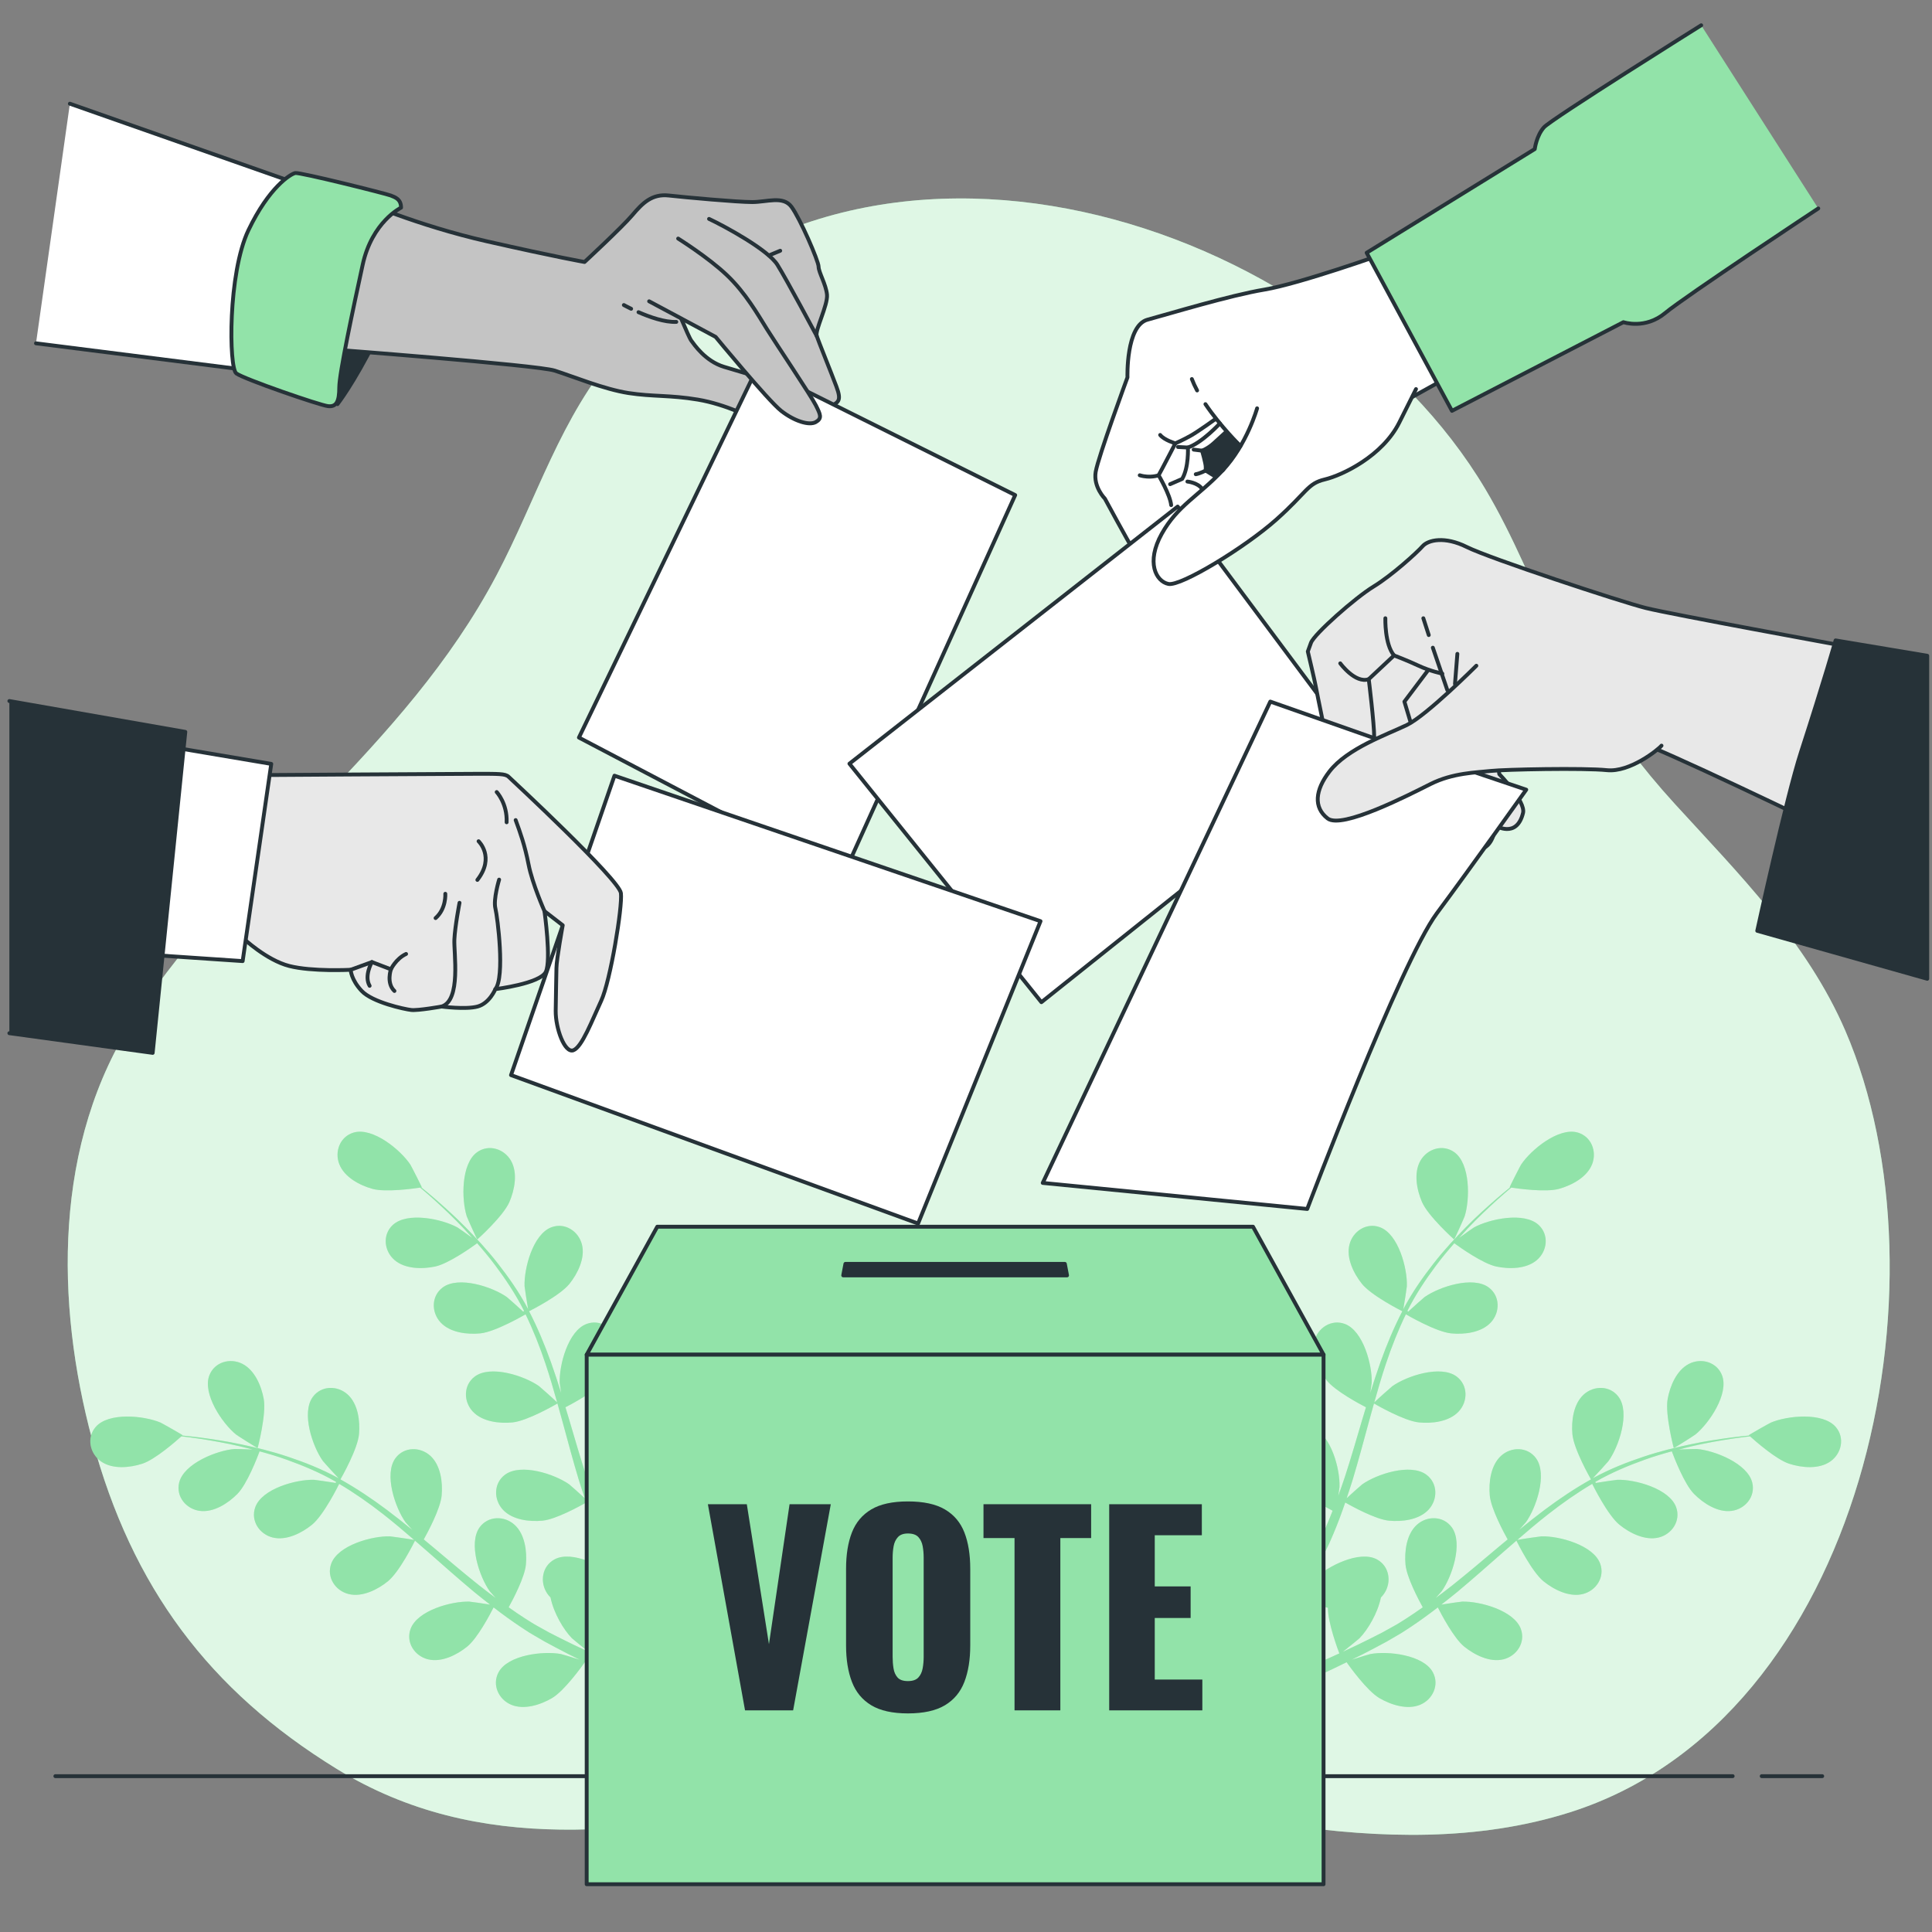
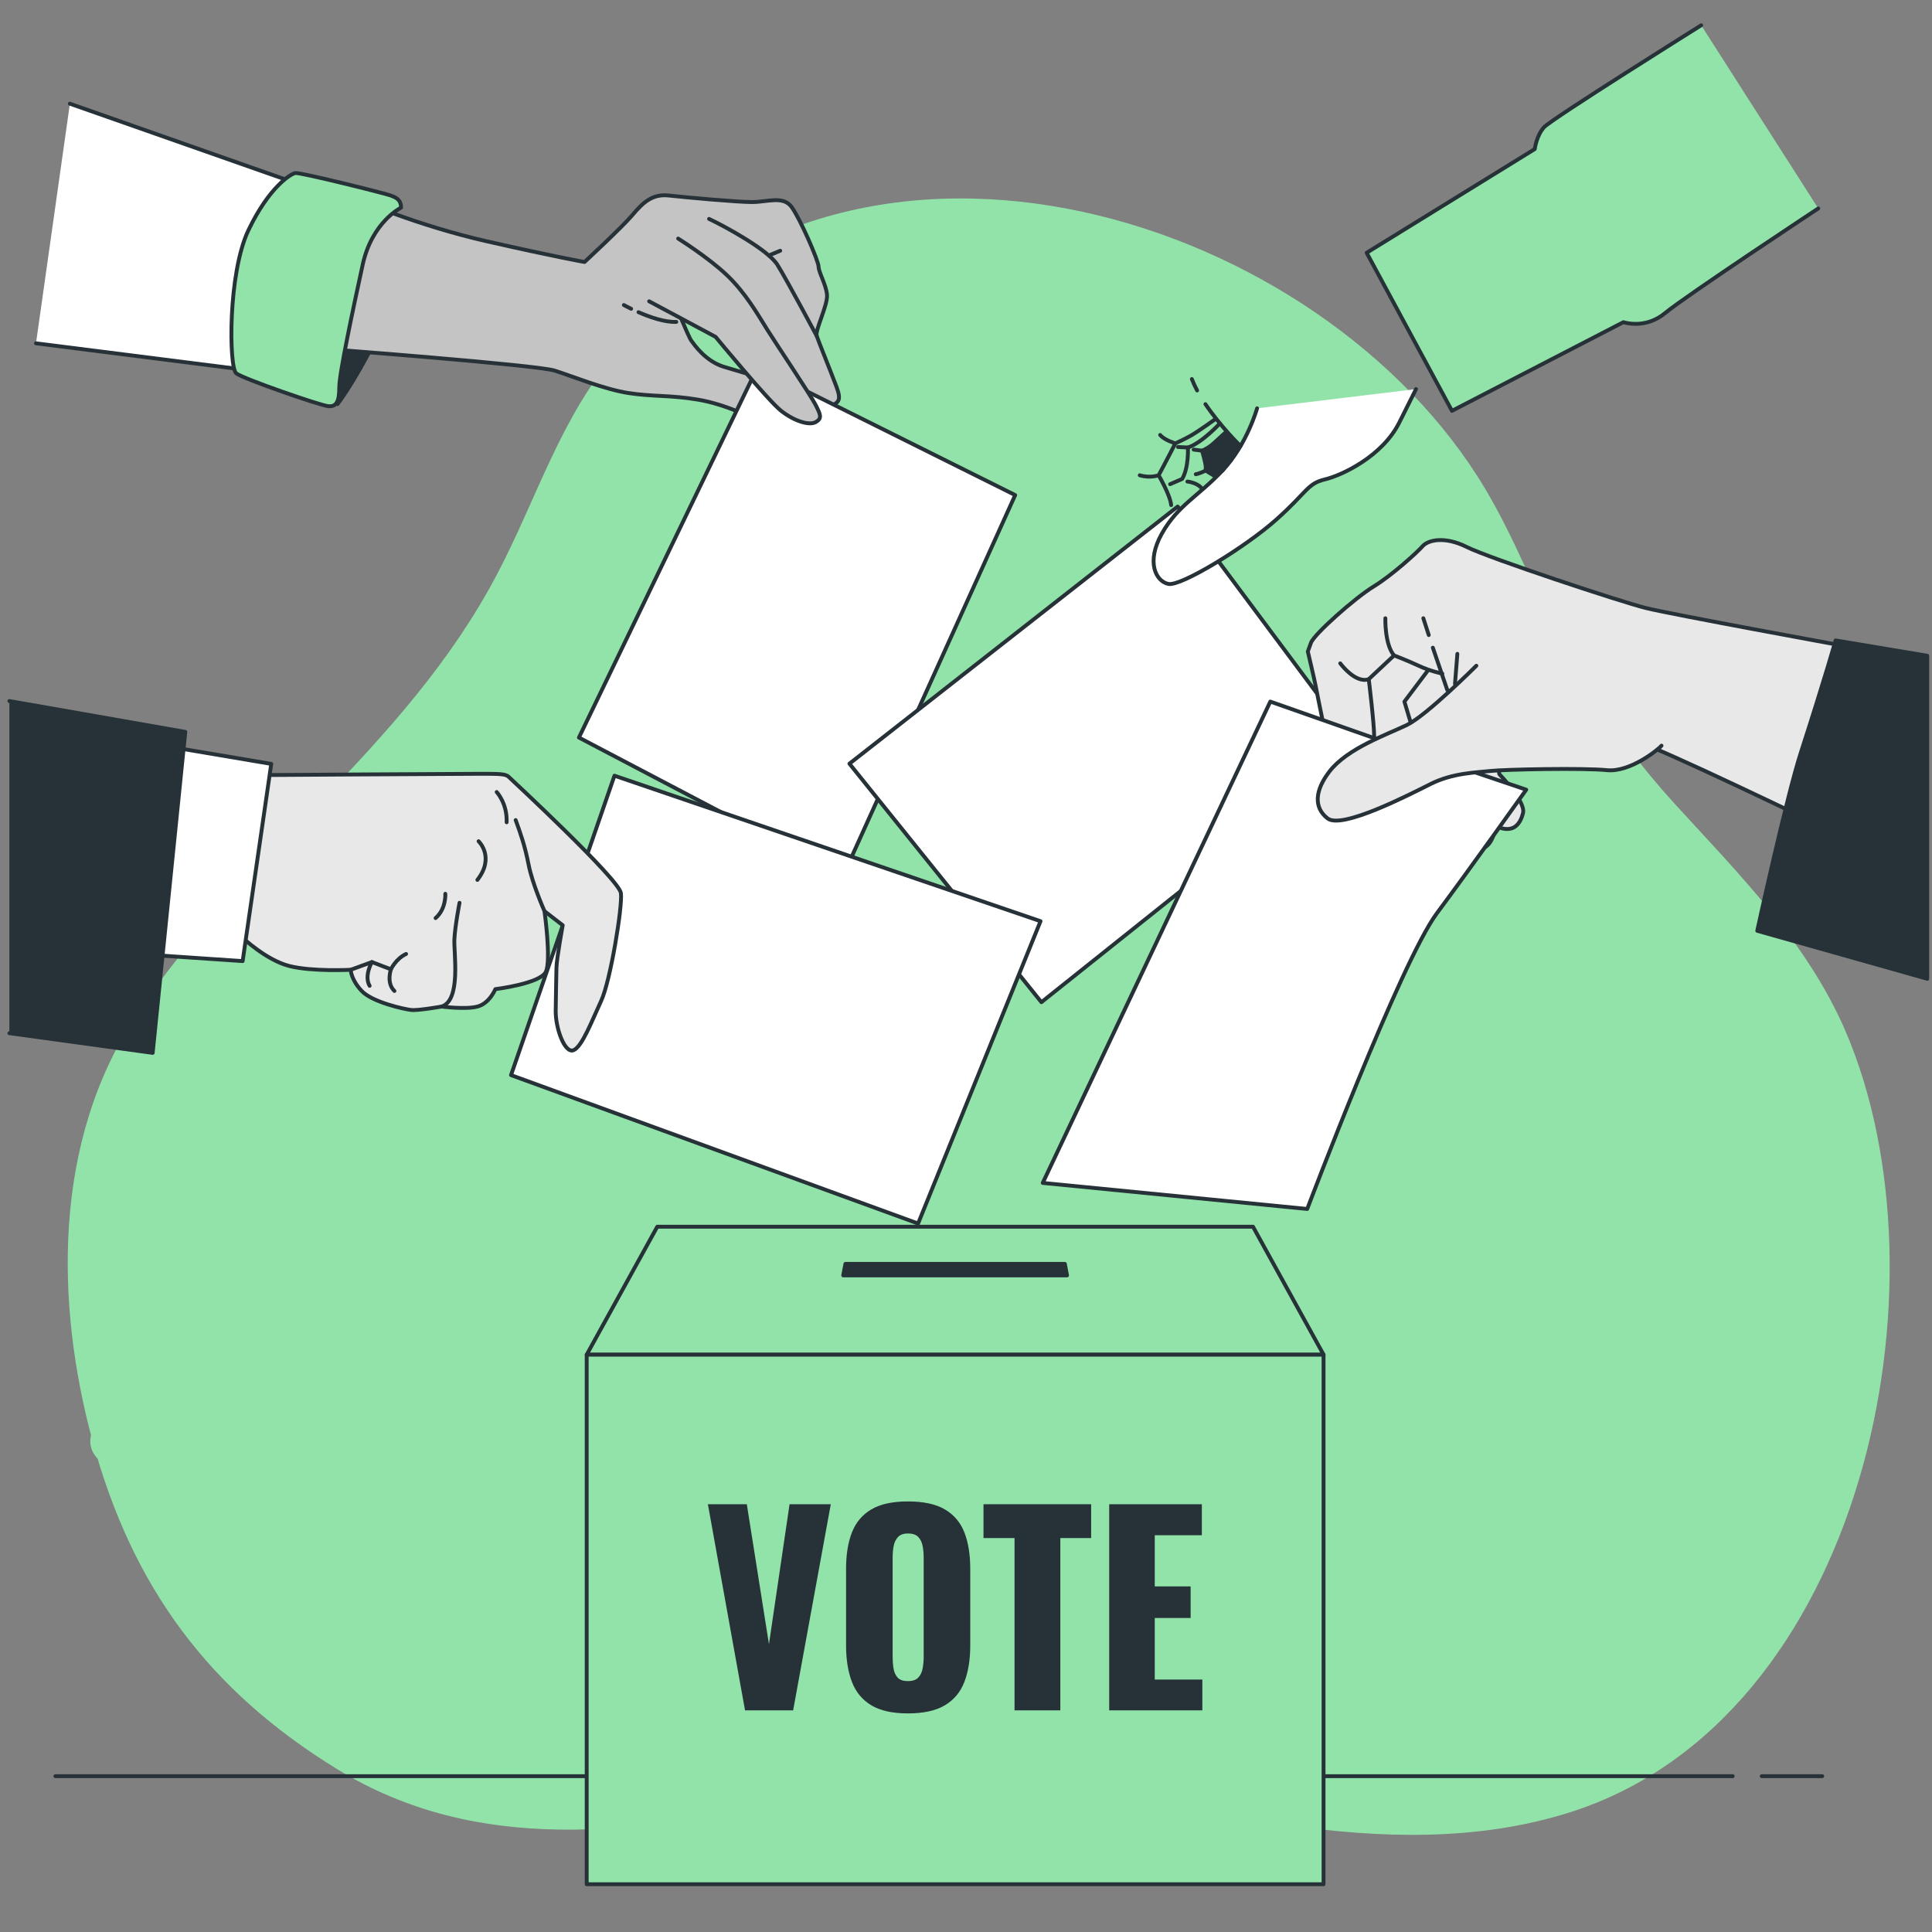
<svg xmlns="http://www.w3.org/2000/svg" version="1.1" x="0px" y="0px" viewBox="0 0 500 500" style="enable-background:new 0 0 500 500;" xml:space="preserve">
  <rect x="0" y="0" width="500" height="500" fill="#808080" stroke="none" />
  <g id="Background_Simple">
    <g>
      <path style="fill:#92E3A9;" d="M394.185,145.633c-2.985-6.51-6.132-12.922-9.766-19.032    c-41.948-70.51-161.142-108.894-224.385-36.014c-15.073,17.37-21.007,38.361-31.527,58.282    c-23.927,45.308-66.011,72.396-93.536,114.351c-21.336,32.523-20.586,74.204-11.11,109.362    c10.298,38.204,30.266,64.886,63.225,85.168c36.95,22.738,77.864,16.425,119.282,8.512c18.627-3.558,37.83-7.189,56.648-5.831    c23.56,1.7,46.586,8.55,69.887,11.88c24.232,3.463,49.5,4.281,73.338-3.265c76.34-24.166,99.319-137.412,71.331-202.283    c-9.907-22.962-27.663-40.678-44.081-58.652C415.769,188.709,405.228,169.72,394.185,145.633z" />
-       <path style="opacity:0.7;fill:#FFFFFF;" d="M394.185,145.633c-2.985-6.51-6.132-12.922-9.766-19.032    c-41.948-70.51-161.142-108.894-224.385-36.014c-15.073,17.37-21.007,38.361-31.527,58.282    c-23.927,45.308-66.011,72.396-93.536,114.351c-21.336,32.523-20.586,74.204-11.11,109.362    c10.298,38.204,30.266,64.886,63.225,85.168c36.95,22.738,77.864,16.425,119.282,8.512c18.627-3.558,37.83-7.189,56.648-5.831    c23.56,1.7,46.586,8.55,69.887,11.88c24.232,3.463,49.5,4.281,73.338-3.265c76.34-24.166,99.319-137.412,71.331-202.283    c-9.907-22.962-27.663-40.678-44.081-58.652C415.769,188.709,405.228,169.72,394.185,145.633z" />
    </g>
  </g>
  <g id="Floor">
    <g>
      <line style="fill:none;stroke:#263238;stroke-linecap:round;stroke-linejoin:round;stroke-miterlimit:10;" x1="448.411" y1="459.668" x2="14.327" y2="459.668" />
      <line style="fill:none;stroke:#263238;stroke-linecap:round;stroke-linejoin:round;stroke-miterlimit:10;" x1="471.587" y1="459.668" x2="455.928" y2="459.668" />
    </g>
  </g>
  <g id="Plants">
    <g>
      <g>
        <path style="fill:#92E3A9;" d="M66.682,374.756c-0.024,0.091-5.285-3.251-5.593-3.5c-3.562-2.881-8.75-10.542-6.902-15.328     c1.331-3.448,5.369-4.578,8.532-2.974c3.23,1.639,4.936,5.761,5.542,9.129C68.971,366.036,66.684,374.749,66.682,374.756z" />
        <path style="fill:#92E3A9;" d="M131.835,311.071c-1.589,3.689-8.303,9.695-8.308,9.7c-0.07,0.062-2.615-5.626-2.735-6.004     c-1.381-4.368-1.482-13.62,2.699-16.593c3.013-2.141,7.004-0.856,8.757,2.227C134.038,303.549,133.188,307.928,131.835,311.071z" />
        <path style="fill:#92E3A9;" d="M147.388,332.241c-2.407,3.016-9.868,6.806-10.463,7.105c2.148,4.151,4.014,8.586,5.656,13.178     c0.942,2.624,1.809,5.297,2.644,7.987c-0.199-1.285-0.367-2.435-0.373-2.599c-0.179-4.578,2.167-13.529,6.985-15.291     c3.471-1.27,6.982,1.023,7.858,4.459c0.896,3.51-1.081,7.509-3.217,10.183c-2.167,2.713-8.462,6.072-10.141,6.938     c0.31,1.036,0.631,2.066,0.936,3.102c1.466,4.974,2.909,9.944,4.474,14.774c0.55,1.703,1.154,3.359,1.753,5.019     c-0.174-1.142-0.313-2.105-0.319-2.253c-0.179-4.578,2.167-13.529,6.985-15.291c3.472-1.27,6.982,1.023,7.858,4.46     c0.895,3.509-1.082,7.509-3.217,10.183c-2.067,2.589-7.851,5.742-9.839,6.781c0.665,1.681,1.327,3.366,2.047,4.965     c0.516,1.081,0.938,2.157,1.517,3.214c0.551,1.058,1.097,2.106,1.636,3.143c1.114,1.96,2.251,3.989,3.386,5.874     c0.779,1.317,1.546,2.557,2.315,3.809c-0.568-1.688-1.61-5.017-1.665-5.305c-0.871-4.498,0.092-13.7,4.588-16.173     c3.239-1.78,7.056-0.047,8.443,3.218c1.416,3.333,0.068,7.586-1.637,10.553c-1.878,3.265-8.39,7.981-9.208,8.565     c1.28,2.067,2.544,4.065,3.767,5.931c4.214,6.464,7.97,11.689,10.65,15.31l-2.54,2.377c-0.079-0.111-0.15-0.21-0.231-0.325     c-2.633-3.724-6.318-9.094-10.442-15.728c-1.308-2.094-2.663-4.357-4.034-6.694c-0.6,0.236-4.025,1.556-7.376,2.385     c0.026,3.87-2.613,10.898-2.96,11.802c2.207,1.018,4.364,1.987,6.414,2.869c7.086,3.069,13.105,5.356,17.339,6.898l-2.788,2.609     c-4.11-1.622-9.534-3.86-15.787-6.73c-2.245-1.025-4.625-2.164-7.057-3.358c-0.567,0.807-5.236,7.374-8.491,9.282     c-2.952,1.73-7.194,3.113-10.538,1.725c-3.276-1.359-5.042-5.162-3.288-8.416c2.434-4.516,11.629-5.556,16.133-4.722     c0.266,0.049,3.089,0.904,4.863,1.473c-0.991-0.493-1.959-0.96-2.973-1.48c-2.012-1.014-3.991-2.086-6.123-3.231     c-1.01-0.589-2.031-1.184-3.062-1.785c-1.035-0.574-2.055-1.312-3.096-1.97c-2.38-1.576-4.716-3.288-7.03-5.066     c-0.893,1.76-4.153,7.964-6.821,10.132c-2.656,2.156-6.639,4.167-10.156,3.301c-3.443-0.848-5.766-4.339-4.525-7.821     c1.723-4.832,10.653-7.253,15.233-7.112c0.286,0.008,3.56,0.479,5.354,0.772c-1.383-1.079-2.769-2.15-4.132-3.287     c-3.937-3.283-7.819-6.728-11.708-10.148c-1.191-1.049-2.389-2.078-3.586-3.114c-0.31,0.63-4.026,8.088-7.014,10.515     c-2.656,2.157-6.639,4.167-10.156,3.302c-3.443-0.848-5.766-4.34-4.525-7.821c1.722-4.832,10.653-7.253,15.232-7.112     c0.345,0.011,5.055,0.694,6.245,0.927c-2.636-2.28-5.283-4.528-7.982-6.638c-3.722-2.916-7.534-5.573-11.418-7.872     c-0.144,0.294-3.986,8.095-7.047,10.581c-2.656,2.157-6.639,4.167-10.157,3.302c-3.443-0.848-5.766-4.339-4.525-7.821     c1.723-4.833,10.653-7.253,15.232-7.112c0.301,0.009,3.889,0.526,5.591,0.813c0.054-0.152,0.044-0.125,0.098-0.277     c-4.19-2.413-8.552-4.223-12.719-5.716c-2.412-0.87-4.766-1.566-7.072-2.191c-0.567,1.526-3.233,8.473-5.74,11.014     c-2.403,2.436-6.141,4.871-9.732,4.398c-3.516-0.465-6.208-3.68-5.356-7.277c1.181-4.993,9.792-8.379,14.358-8.742     c0.249-0.019,2.796,0.059,4.65,0.143c-1.045-0.266-2.118-0.561-3.125-0.797c-3.775-0.893-7.287-1.479-10.402-1.972     c-1.774-0.266-3.382-0.472-4.89-0.649c-1.338,1.208-6.789,6.007-10.124,7.088c-3.255,1.054-7.695,1.493-10.663-0.582     c-2.906-2.033-3.813-6.127-1.4-8.927c3.349-3.886,12.551-2.924,16.772-1.142c0.364,0.155,5.792,3.218,5.722,3.282     c0,0-0.065,0.059-0.08,0.073c1.454,0.141,3.011,0.308,4.709,0.526c3.132,0.426,6.667,0.937,10.476,1.752     c3.809,0.804,7.925,1.786,12.167,3.211c4.254,1.422,8.656,3.136,12.963,5.488c0.049,0.026,0.096,0.061,0.145,0.088     c-1.046-1.079-3.87-4.195-4.06-4.459c-2.674-3.719-5.656-12.479-2.61-16.607c2.195-2.974,6.388-2.998,9.015-0.615     c2.682,2.434,3.24,6.86,2.934,10.268c-0.345,3.844-4.476,11.12-4.808,11.698c4.082,2.278,8.085,4.947,11.988,7.87     c2.233,1.669,4.43,3.42,6.611,5.203c-0.875-0.962-1.649-1.829-1.744-1.962c-2.674-3.72-5.656-12.479-2.61-16.607     c2.195-2.974,6.388-2.998,9.015-0.616c2.683,2.433,3.24,6.86,2.935,10.268c-0.311,3.458-3.709,9.733-4.63,11.381     c0.829,0.693,1.666,1.376,2.492,2.072c3.967,3.339,7.912,6.688,11.881,9.854c1.399,1.117,2.817,2.165,4.232,3.219     c-0.776-0.856-1.422-1.583-1.509-1.703c-2.674-3.72-5.656-12.479-2.609-16.607c2.195-2.974,6.388-2.999,9.015-0.616     c2.682,2.433,3.24,6.86,2.934,10.268c-0.296,3.3-3.38,9.12-4.466,11.084c1.482,1.035,2.964,2.075,4.446,3.012     c1.027,0.616,1.973,1.281,3.038,1.844c1.043,0.578,2.076,1.151,3.099,1.718c2.011,1.02,4.078,2.085,6.064,3.031     c1.377,0.668,2.7,1.28,4.032,1.899c-1.406-1.095-4.11-3.297-4.316-3.507c-2.131-2.174-4.722-6.525-5.528-10.534     c-0.317-0.319-0.604-0.665-0.856-1.038c-1.982-2.941-1.357-7.088,1.901-8.833c4.522-2.424,12.764,1.781,16.062,4.961     c0.195,0.187,2.077,2.459,3.243,3.911c-0.555-0.958-1.104-1.882-1.663-2.875c-1.119-1.956-2.178-3.941-3.325-6.073     c-0.518-1.049-1.04-2.108-1.568-3.178c-0.547-1.05-0.99-2.228-1.496-3.35c-1.116-2.628-2.119-5.344-3.069-8.104     c-1.715,0.975-7.857,4.352-11.278,4.687c-3.405,0.334-7.836-0.187-10.292-2.849c-2.404-2.607-2.416-6.8,0.54-9.02     c4.103-3.08,12.887-0.173,16.628,2.471c0.233,0.165,2.705,2.364,4.039,3.598c-0.558-1.664-1.124-3.321-1.633-5.021     c-1.473-4.91-2.81-9.925-4.167-14.923c-0.415-1.531-0.846-3.051-1.272-4.576c-0.607,0.354-7.82,4.525-11.651,4.901     c-3.406,0.334-7.837-0.187-10.292-2.849c-2.404-2.607-2.415-6.799,0.541-9.019c4.103-3.081,12.887-0.172,16.628,2.471     c0.282,0.199,3.833,3.368,4.697,4.218c-0.94-3.355-1.908-6.691-2.996-9.94c-1.495-4.486-3.21-8.804-5.18-12.864     c-0.282,0.165-7.791,4.553-11.715,4.938c-3.405,0.335-7.836-0.187-10.292-2.849c-2.404-2.607-2.415-6.8,0.541-9.019     c4.103-3.081,12.887-0.173,16.628,2.471c0.246,0.173,2.956,2.587,4.217,3.763c0.129-0.097,0.105-0.079,0.234-0.176     c-2.164-4.325-4.804-8.242-7.457-11.787c-1.532-2.056-3.111-3.935-4.689-5.73c-1.314,0.961-7.371,5.284-10.865,6.021     c-3.348,0.706-7.81,0.675-10.543-1.701c-2.676-2.327-3.148-6.494-0.453-9.025c3.739-3.512,12.789-1.586,16.798,0.63     c0.218,0.12,2.299,1.591,3.799,2.683c-0.724-0.798-1.457-1.636-2.167-2.388c-2.656-2.828-5.262-5.254-7.588-7.384     c-1.332-1.201-2.561-2.259-3.721-3.238c-1.782,0.269-8.976,1.265-12.354,0.327c-3.297-0.916-7.242-3-8.573-6.368     c-1.303-3.299,0.199-7.214,3.756-8.218c4.937-1.394,12.081,4.486,14.619,8.301c0.219,0.33,3.055,5.879,2.962,5.895     c0,0-0.087,0.013-0.107,0.016c1.135,0.919,2.342,1.919,3.637,3.036c2.376,2.083,5.044,4.459,7.771,7.241     c2.733,2.772,5.625,5.861,8.376,9.39c2.763,3.533,5.49,7.39,7.785,11.729c0.026,0.049,0.046,0.103,0.072,0.152     c-0.277-1.477-0.914-5.634-0.927-5.958c-0.179-4.578,2.167-13.528,6.985-15.291c3.471-1.27,6.982,1.023,7.858,4.46     C151.5,325.568,149.523,329.567,147.388,332.241z" />
        <path style="opacity:0.3;fill:#92E3A9;" d="M131.835,311.071c-1.589,3.689-8.303,9.695-8.308,9.7     c-0.07,0.062-2.615-5.626-2.735-6.004c-1.381-4.368-1.482-13.62,2.699-16.593c3.013-2.141,7.004-0.856,8.757,2.227     C134.038,303.549,133.188,307.928,131.835,311.071z" />
        <path style="opacity:0.3;fill:#92E3A9;" d="M66.682,374.756c-0.024,0.091-5.285-3.251-5.593-3.5     c-3.562-2.881-8.75-10.542-6.902-15.328c1.331-3.448,5.369-4.578,8.532-2.974c3.23,1.639,4.936,5.761,5.542,9.129     C68.971,366.036,66.684,374.749,66.682,374.756z" />
        <path style="opacity:0.3;fill:#92E3A9;" d="M147.388,332.241c-2.407,3.016-9.868,6.806-10.463,7.105     c2.148,4.151,4.014,8.586,5.656,13.178c0.942,2.624,1.809,5.297,2.644,7.987c-0.199-1.285-0.367-2.435-0.373-2.599     c-0.179-4.578,2.167-13.529,6.985-15.291c3.471-1.27,6.982,1.023,7.858,4.459c0.896,3.51-1.081,7.509-3.217,10.183     c-2.167,2.713-8.462,6.072-10.141,6.938c0.31,1.036,0.631,2.066,0.936,3.102c1.466,4.974,2.909,9.944,4.474,14.774     c0.55,1.703,1.154,3.359,1.753,5.019c-0.174-1.142-0.313-2.105-0.319-2.253c-0.179-4.578,2.167-13.529,6.985-15.291     c3.472-1.27,6.982,1.023,7.858,4.46c0.895,3.509-1.082,7.509-3.217,10.183c-2.067,2.589-7.851,5.742-9.839,6.781     c0.665,1.681,1.327,3.366,2.047,4.965c0.516,1.081,0.938,2.157,1.517,3.214c0.551,1.058,1.097,2.106,1.636,3.143     c1.114,1.96,2.251,3.989,3.386,5.874c0.779,1.317,1.546,2.557,2.315,3.809c-0.568-1.688-1.61-5.017-1.665-5.305     c-0.871-4.498,0.092-13.7,4.588-16.173c3.239-1.78,7.056-0.047,8.443,3.218c1.416,3.333,0.068,7.586-1.637,10.553     c-1.878,3.265-8.39,7.981-9.208,8.565c1.28,2.067,2.544,4.065,3.767,5.931c4.214,6.464,7.97,11.689,10.65,15.31l-2.54,2.377     c-0.079-0.111-0.15-0.21-0.231-0.325c-2.633-3.724-6.318-9.094-10.442-15.728c-1.308-2.094-2.663-4.357-4.034-6.694     c-0.6,0.236-4.025,1.556-7.376,2.385c0.026,3.87-2.613,10.898-2.96,11.802c2.207,1.018,4.364,1.987,6.414,2.869     c7.086,3.069,13.105,5.356,17.339,6.898l-2.788,2.609c-4.11-1.622-9.534-3.86-15.787-6.73c-2.245-1.025-4.625-2.164-7.057-3.358     c-0.567,0.807-5.236,7.374-8.491,9.282c-2.952,1.73-7.194,3.113-10.538,1.725c-3.276-1.359-5.042-5.162-3.288-8.416     c2.434-4.516,11.629-5.556,16.133-4.722c0.266,0.049,3.089,0.904,4.863,1.473c-0.991-0.493-1.959-0.96-2.973-1.48     c-2.012-1.014-3.991-2.086-6.123-3.231c-1.01-0.589-2.031-1.184-3.062-1.785c-1.035-0.574-2.055-1.312-3.096-1.97     c-2.38-1.576-4.716-3.288-7.03-5.066c-0.893,1.76-4.153,7.964-6.821,10.132c-2.656,2.156-6.639,4.167-10.156,3.301     c-3.443-0.848-5.766-4.339-4.525-7.821c1.723-4.832,10.653-7.253,15.233-7.112c0.286,0.008,3.56,0.479,5.354,0.772     c-1.383-1.079-2.769-2.15-4.132-3.287c-3.937-3.283-7.819-6.728-11.708-10.148c-1.191-1.049-2.389-2.078-3.586-3.114     c-0.31,0.63-4.026,8.088-7.014,10.515c-2.656,2.157-6.639,4.167-10.156,3.302c-3.443-0.848-5.766-4.34-4.525-7.821     c1.722-4.832,10.653-7.253,15.232-7.112c0.345,0.011,5.055,0.694,6.245,0.927c-2.636-2.28-5.283-4.528-7.982-6.638     c-3.722-2.916-7.534-5.573-11.418-7.872c-0.144,0.294-3.986,8.095-7.047,10.581c-2.656,2.157-6.639,4.167-10.157,3.302     c-3.443-0.848-5.766-4.339-4.525-7.821c1.723-4.833,10.653-7.253,15.232-7.112c0.301,0.009,3.889,0.526,5.591,0.813     c0.054-0.152,0.044-0.125,0.098-0.277c-4.19-2.413-8.552-4.223-12.719-5.716c-2.412-0.87-4.766-1.566-7.072-2.191     c-0.567,1.526-3.233,8.473-5.74,11.014c-2.403,2.436-6.141,4.871-9.732,4.398c-3.516-0.465-6.208-3.68-5.356-7.277     c1.181-4.993,9.792-8.379,14.358-8.742c0.249-0.019,2.796,0.059,4.65,0.143c-1.045-0.266-2.118-0.561-3.125-0.797     c-3.775-0.893-7.287-1.479-10.402-1.972c-1.774-0.266-3.382-0.472-4.89-0.649c-1.338,1.208-6.789,6.007-10.124,7.088     c-3.255,1.054-7.695,1.493-10.663-0.582c-2.906-2.033-3.813-6.127-1.4-8.927c3.349-3.886,12.551-2.924,16.772-1.142     c0.364,0.155,5.792,3.218,5.722,3.282c0,0-0.065,0.059-0.08,0.073c1.454,0.141,3.011,0.308,4.709,0.526     c3.132,0.426,6.667,0.937,10.476,1.752c3.809,0.804,7.925,1.786,12.167,3.211c4.254,1.422,8.656,3.136,12.963,5.488     c0.049,0.026,0.096,0.061,0.145,0.088c-1.046-1.079-3.87-4.195-4.06-4.459c-2.674-3.719-5.656-12.479-2.61-16.607     c2.195-2.974,6.388-2.998,9.015-0.615c2.682,2.434,3.24,6.86,2.934,10.268c-0.345,3.844-4.476,11.12-4.808,11.698     c4.082,2.278,8.085,4.947,11.988,7.87c2.233,1.669,4.43,3.42,6.611,5.203c-0.875-0.962-1.649-1.829-1.744-1.962     c-2.674-3.72-5.656-12.479-2.61-16.607c2.195-2.974,6.388-2.998,9.015-0.616c2.683,2.433,3.24,6.86,2.935,10.268     c-0.311,3.458-3.709,9.733-4.63,11.381c0.829,0.693,1.666,1.376,2.492,2.072c3.967,3.339,7.912,6.688,11.881,9.854     c1.399,1.117,2.817,2.165,4.232,3.219c-0.776-0.856-1.422-1.583-1.509-1.703c-2.674-3.72-5.656-12.479-2.609-16.607     c2.195-2.974,6.388-2.999,9.015-0.616c2.682,2.433,3.24,6.86,2.934,10.268c-0.296,3.3-3.38,9.12-4.466,11.084     c1.482,1.035,2.964,2.075,4.446,3.012c1.027,0.616,1.973,1.281,3.038,1.844c1.043,0.578,2.076,1.151,3.099,1.718     c2.011,1.02,4.078,2.085,6.064,3.031c1.377,0.668,2.7,1.28,4.032,1.899c-1.406-1.095-4.11-3.297-4.316-3.507     c-2.131-2.174-4.722-6.525-5.528-10.534c-0.317-0.319-0.604-0.665-0.856-1.038c-1.982-2.941-1.357-7.088,1.901-8.833     c4.522-2.424,12.764,1.781,16.062,4.961c0.195,0.187,2.077,2.459,3.243,3.911c-0.555-0.958-1.104-1.882-1.663-2.875     c-1.119-1.956-2.178-3.941-3.325-6.073c-0.518-1.049-1.04-2.108-1.568-3.178c-0.547-1.05-0.99-2.228-1.496-3.35     c-1.116-2.628-2.119-5.344-3.069-8.104c-1.715,0.975-7.857,4.352-11.278,4.687c-3.405,0.334-7.836-0.187-10.292-2.849     c-2.404-2.607-2.416-6.8,0.54-9.02c4.103-3.08,12.887-0.173,16.628,2.471c0.233,0.165,2.705,2.364,4.039,3.598     c-0.558-1.664-1.124-3.321-1.633-5.021c-1.473-4.91-2.81-9.925-4.167-14.923c-0.415-1.531-0.846-3.051-1.272-4.576     c-0.607,0.354-7.82,4.525-11.651,4.901c-3.406,0.334-7.837-0.187-10.292-2.849c-2.404-2.607-2.415-6.799,0.541-9.019     c4.103-3.081,12.887-0.172,16.628,2.471c0.282,0.199,3.833,3.368,4.697,4.218c-0.94-3.355-1.908-6.691-2.996-9.94     c-1.495-4.486-3.21-8.804-5.18-12.864c-0.282,0.165-7.791,4.553-11.715,4.938c-3.405,0.335-7.836-0.187-10.292-2.849     c-2.404-2.607-2.415-6.8,0.541-9.019c4.103-3.081,12.887-0.173,16.628,2.471c0.246,0.173,2.956,2.587,4.217,3.763     c0.129-0.097,0.105-0.079,0.234-0.176c-2.164-4.325-4.804-8.242-7.457-11.787c-1.532-2.056-3.111-3.935-4.689-5.73     c-1.314,0.961-7.371,5.284-10.865,6.021c-3.348,0.706-7.81,0.675-10.543-1.701c-2.676-2.327-3.148-6.494-0.453-9.025     c3.739-3.512,12.789-1.586,16.798,0.63c0.218,0.12,2.299,1.591,3.799,2.683c-0.724-0.798-1.457-1.636-2.167-2.388     c-2.656-2.828-5.262-5.254-7.588-7.384c-1.332-1.201-2.561-2.259-3.721-3.238c-1.782,0.269-8.976,1.265-12.354,0.327     c-3.297-0.916-7.242-3-8.573-6.368c-1.303-3.299,0.199-7.214,3.756-8.218c4.937-1.394,12.081,4.486,14.619,8.301     c0.219,0.33,3.055,5.879,2.962,5.895c0,0-0.087,0.013-0.107,0.016c1.135,0.919,2.342,1.919,3.637,3.036     c2.376,2.083,5.044,4.459,7.771,7.241c2.733,2.772,5.625,5.861,8.376,9.39c2.763,3.533,5.49,7.39,7.785,11.729     c0.026,0.049,0.046,0.103,0.072,0.152c-0.277-1.477-0.914-5.634-0.927-5.958c-0.179-4.578,2.167-13.528,6.985-15.291     c3.471-1.27,6.982,1.023,7.858,4.46C151.5,325.568,149.523,329.567,147.388,332.241z" />
      </g>
      <g>
        <path style="fill:#92E3A9;" d="M433.163,374.756c0.024,0.091,5.285-3.251,5.593-3.5c3.562-2.881,8.75-10.542,6.902-15.328     c-1.331-3.448-5.369-4.578-8.532-2.974c-3.23,1.639-4.936,5.761-5.542,9.129C430.874,366.036,433.162,374.749,433.163,374.756z" />
        <path style="fill:#92E3A9;" d="M368.011,311.071c1.589,3.689,8.303,9.695,8.308,9.7c0.07,0.062,2.615-5.626,2.735-6.004     c1.381-4.368,1.482-13.62-2.699-16.593c-3.013-2.141-7.004-0.856-8.757,2.227C365.807,303.549,366.658,307.928,368.011,311.071z" />
        <path style="fill:#92E3A9;" d="M352.458,332.241c2.407,3.016,9.868,6.806,10.463,7.105c-2.148,4.151-4.014,8.586-5.656,13.178     c-0.942,2.624-1.809,5.297-2.644,7.987c0.199-1.285,0.367-2.435,0.373-2.599c0.179-4.578-2.167-13.529-6.985-15.291     c-3.471-1.27-6.982,1.023-7.858,4.459c-0.895,3.51,1.082,7.509,3.217,10.183c2.167,2.713,8.462,6.072,10.141,6.938     c-0.31,1.036-0.631,2.066-0.936,3.102c-1.466,4.974-2.909,9.944-4.474,14.774c-0.55,1.703-1.154,3.359-1.753,5.019     c0.175-1.142,0.313-2.105,0.319-2.253c0.179-4.578-2.167-13.529-6.985-15.291c-3.472-1.27-6.982,1.023-7.858,4.46     c-0.894,3.509,1.082,7.509,3.217,10.183c2.067,2.589,7.851,5.742,9.839,6.781c-0.665,1.681-1.327,3.366-2.047,4.965     c-0.516,1.081-0.938,2.157-1.517,3.214c-0.551,1.058-1.097,2.106-1.636,3.143c-1.114,1.96-2.251,3.989-3.386,5.874     c-0.779,1.317-1.546,2.557-2.315,3.809c0.568-1.688,1.61-5.017,1.665-5.305c0.871-4.498-0.092-13.7-4.588-16.173     c-3.239-1.78-7.056-0.047-8.443,3.218c-1.416,3.333-0.068,7.586,1.637,10.553c1.878,3.265,8.39,7.981,9.208,8.565     c-1.28,2.067-2.544,4.065-3.767,5.931c-4.214,6.464-7.97,11.689-10.65,15.31l2.54,2.377c0.079-0.111,0.15-0.21,0.231-0.325     c2.633-3.724,6.319-9.094,10.442-15.728c1.308-2.094,2.663-4.357,4.034-6.694c0.6,0.236,4.025,1.556,7.376,2.385     c-0.026,3.87,2.613,10.898,2.96,11.802c-2.207,1.018-4.364,1.987-6.414,2.869c-7.086,3.069-13.105,5.356-17.339,6.898     l2.788,2.609c4.11-1.622,9.534-3.86,15.787-6.73c2.245-1.025,4.625-2.164,7.057-3.358c0.567,0.807,5.236,7.374,8.491,9.282     c2.952,1.73,7.194,3.113,10.539,1.725c3.276-1.359,5.042-5.162,3.288-8.416c-2.434-4.516-11.629-5.556-16.133-4.722     c-0.266,0.049-3.09,0.904-4.862,1.473c0.991-0.493,1.959-0.96,2.973-1.48c2.012-1.014,3.991-2.086,6.123-3.231     c1.01-0.589,2.031-1.184,3.062-1.785c1.035-0.574,2.055-1.312,3.096-1.97c2.38-1.576,4.716-3.288,7.03-5.066     c0.893,1.76,4.152,7.964,6.821,10.132c2.656,2.156,6.639,4.167,10.156,3.301c3.443-0.848,5.766-4.339,4.525-7.821     c-1.723-4.832-10.653-7.253-15.233-7.112c-0.286,0.008-3.56,0.479-5.354,0.772c1.383-1.079,2.769-2.15,4.132-3.287     c3.937-3.283,7.82-6.728,11.708-10.148c1.191-1.049,2.389-2.078,3.586-3.114c0.31,0.63,4.026,8.088,7.014,10.515     c2.656,2.157,6.639,4.167,10.156,3.302c3.443-0.848,5.766-4.34,4.525-7.821c-1.722-4.832-10.653-7.253-15.232-7.112     c-0.345,0.011-5.055,0.694-6.245,0.927c2.635-2.28,5.283-4.528,7.982-6.638c3.722-2.916,7.534-5.573,11.417-7.872     c0.144,0.294,3.986,8.095,7.047,10.581c2.656,2.157,6.639,4.167,10.156,3.302c3.443-0.848,5.766-4.339,4.525-7.821     c-1.723-4.833-10.653-7.253-15.232-7.112c-0.301,0.009-3.889,0.526-5.59,0.813c-0.054-0.152-0.044-0.125-0.098-0.277     c4.19-2.413,8.552-4.223,12.72-5.716c2.412-0.87,4.766-1.566,7.072-2.191c0.567,1.526,3.233,8.473,5.74,11.014     c2.404,2.436,6.141,4.871,9.732,4.398c3.516-0.465,6.208-3.68,5.356-7.277c-1.181-4.993-9.792-8.379-14.358-8.742     c-0.249-0.019-2.796,0.059-4.65,0.143c1.045-0.266,2.118-0.561,3.125-0.797c3.775-0.893,7.287-1.479,10.402-1.972     c1.774-0.266,3.382-0.472,4.89-0.649c1.338,1.208,6.789,6.007,10.124,7.088c3.255,1.054,7.695,1.493,10.663-0.582     c2.906-2.033,3.813-6.127,1.4-8.927c-3.349-3.886-12.551-2.924-16.772-1.142c-0.364,0.155-5.792,3.218-5.723,3.282     c0,0,0.065,0.059,0.081,0.073c-1.454,0.141-3.011,0.308-4.709,0.526c-3.132,0.426-6.667,0.937-10.476,1.752     c-3.809,0.804-7.925,1.786-12.167,3.211c-4.254,1.422-8.656,3.136-12.963,5.488c-0.049,0.026-0.096,0.061-0.145,0.088     c1.046-1.079,3.87-4.195,4.06-4.459c2.674-3.719,5.656-12.479,2.61-16.607c-2.195-2.974-6.388-2.998-9.015-0.615     c-2.682,2.434-3.24,6.86-2.934,10.268c0.345,3.844,4.476,11.12,4.808,11.698c-4.082,2.278-8.085,4.947-11.988,7.87     c-2.233,1.669-4.43,3.42-6.611,5.203c0.875-0.962,1.649-1.829,1.745-1.962c2.674-3.72,5.656-12.479,2.61-16.607     c-2.195-2.974-6.388-2.998-9.015-0.616c-2.683,2.433-3.24,6.86-2.935,10.268c0.31,3.458,3.708,9.733,4.63,11.381     c-0.829,0.693-1.666,1.376-2.492,2.072c-3.967,3.339-7.912,6.688-11.881,9.854c-1.399,1.117-2.817,2.165-4.232,3.219     c0.776-0.856,1.422-1.583,1.509-1.703c2.674-3.72,5.656-12.479,2.609-16.607c-2.195-2.974-6.388-2.999-9.015-0.616     c-2.682,2.433-3.24,6.86-2.934,10.268c0.296,3.3,3.38,9.12,4.466,11.084c-1.482,1.035-2.964,2.075-4.446,3.012     c-1.027,0.616-1.973,1.281-3.038,1.844c-1.043,0.578-2.076,1.151-3.099,1.718c-2.011,1.02-4.078,2.085-6.065,3.031     c-1.376,0.668-2.7,1.28-4.032,1.899c1.406-1.095,4.111-3.297,4.316-3.507c2.131-2.174,4.722-6.525,5.528-10.534     c0.317-0.319,0.604-0.665,0.856-1.038c1.982-2.941,1.357-7.088-1.901-8.833c-4.522-2.424-12.764,1.781-16.062,4.961     c-0.194,0.187-2.077,2.459-3.242,3.911c0.555-0.958,1.104-1.882,1.663-2.875c1.119-1.956,2.178-3.941,3.325-6.073     c0.517-1.049,1.04-2.108,1.568-3.178c0.547-1.05,0.99-2.228,1.496-3.35c1.116-2.628,2.119-5.344,3.069-8.104     c1.715,0.975,7.857,4.352,11.278,4.687c3.405,0.334,7.836-0.187,10.292-2.849c2.405-2.607,2.416-6.8-0.54-9.02     c-4.103-3.08-12.887-0.173-16.628,2.471c-0.233,0.165-2.705,2.364-4.039,3.598c0.558-1.664,1.124-3.321,1.633-5.021     c1.473-4.91,2.81-9.925,4.167-14.923c0.415-1.531,0.846-3.051,1.272-4.576c0.607,0.354,7.82,4.525,11.651,4.901     c3.405,0.334,7.837-0.187,10.292-2.849c2.404-2.607,2.415-6.799-0.54-9.019c-4.103-3.081-12.887-0.172-16.628,2.471     c-0.282,0.199-3.833,3.368-4.697,4.218c0.94-3.355,1.908-6.691,2.996-9.94c1.495-4.486,3.21-8.804,5.18-12.864     c0.282,0.165,7.791,4.553,11.715,4.938c3.405,0.335,7.836-0.187,10.292-2.849c2.404-2.607,2.415-6.8-0.541-9.019     c-4.103-3.081-12.887-0.173-16.628,2.471c-0.246,0.173-2.956,2.587-4.217,3.763c-0.129-0.097-0.105-0.079-0.234-0.176     c2.164-4.325,4.804-8.242,7.457-11.787c1.532-2.056,3.111-3.935,4.689-5.73c1.315,0.961,7.371,5.284,10.865,6.021     c3.348,0.706,7.81,0.675,10.543-1.701c2.676-2.327,3.148-6.494,0.453-9.025c-3.739-3.512-12.789-1.586-16.798,0.63     c-0.218,0.12-2.299,1.591-3.799,2.683c0.724-0.798,1.457-1.636,2.167-2.388c2.656-2.828,5.262-5.254,7.588-7.384     c1.332-1.201,2.561-2.259,3.721-3.238c1.782,0.269,8.976,1.265,12.354,0.327c3.297-0.916,7.242-3,8.573-6.368     c1.303-3.299-0.199-7.214-3.756-8.218c-4.937-1.394-12.081,4.486-14.619,8.301c-0.219,0.33-3.055,5.879-2.962,5.895     c0,0,0.087,0.013,0.107,0.016c-1.135,0.919-2.342,1.919-3.637,3.036c-2.376,2.083-5.043,4.459-7.771,7.241     c-2.733,2.772-5.625,5.861-8.376,9.39c-2.763,3.533-5.49,7.39-7.785,11.729c-0.026,0.049-0.046,0.103-0.072,0.152     c0.277-1.477,0.914-5.634,0.927-5.958c0.179-4.578-2.167-13.528-6.985-15.291c-3.471-1.27-6.982,1.023-7.858,4.46     C348.345,325.568,350.322,329.567,352.458,332.241z" />
        <path style="opacity:0.3;fill:#92E3A9;" d="M368.011,311.071c1.589,3.689,8.303,9.695,8.308,9.7     c0.07,0.062,2.615-5.626,2.735-6.004c1.381-4.368,1.482-13.62-2.699-16.593c-3.013-2.141-7.004-0.856-8.757,2.227     C365.807,303.549,366.658,307.928,368.011,311.071z" />
        <path style="opacity:0.3;fill:#92E3A9;" d="M433.163,374.756c0.024,0.091,5.285-3.251,5.593-3.5     c3.562-2.881,8.75-10.542,6.902-15.328c-1.331-3.448-5.369-4.578-8.532-2.974c-3.23,1.639-4.936,5.761-5.542,9.129     C430.874,366.036,433.162,374.749,433.163,374.756z" />
        <path style="opacity:0.3;fill:#92E3A9;" d="M352.458,332.241c2.407,3.016,9.868,6.806,10.463,7.105     c-2.148,4.151-4.014,8.586-5.656,13.178c-0.942,2.624-1.809,5.297-2.644,7.987c0.199-1.285,0.367-2.435,0.373-2.599     c0.179-4.578-2.167-13.529-6.985-15.291c-3.471-1.27-6.982,1.023-7.858,4.459c-0.895,3.51,1.082,7.509,3.217,10.183     c2.167,2.713,8.462,6.072,10.141,6.938c-0.31,1.036-0.631,2.066-0.936,3.102c-1.466,4.974-2.909,9.944-4.474,14.774     c-0.55,1.703-1.154,3.359-1.753,5.019c0.175-1.142,0.313-2.105,0.319-2.253c0.179-4.578-2.167-13.529-6.985-15.291     c-3.472-1.27-6.982,1.023-7.858,4.46c-0.894,3.509,1.082,7.509,3.217,10.183c2.067,2.589,7.851,5.742,9.839,6.781     c-0.665,1.681-1.327,3.366-2.047,4.965c-0.516,1.081-0.938,2.157-1.517,3.214c-0.551,1.058-1.097,2.106-1.636,3.143     c-1.114,1.96-2.251,3.989-3.386,5.874c-0.779,1.317-1.546,2.557-2.315,3.809c0.568-1.688,1.61-5.017,1.665-5.305     c0.871-4.498-0.092-13.7-4.588-16.173c-3.239-1.78-7.056-0.047-8.443,3.218c-1.416,3.333-0.068,7.586,1.637,10.553     c1.878,3.265,8.39,7.981,9.208,8.565c-1.28,2.067-2.544,4.065-3.767,5.931c-4.214,6.464-7.97,11.689-10.65,15.31l2.54,2.377     c0.079-0.111,0.15-0.21,0.231-0.325c2.633-3.724,6.319-9.094,10.442-15.728c1.308-2.094,2.663-4.357,4.034-6.694     c0.6,0.236,4.025,1.556,7.376,2.385c-0.026,3.87,2.613,10.898,2.96,11.802c-2.207,1.018-4.364,1.987-6.414,2.869     c-7.086,3.069-13.105,5.356-17.339,6.898l2.788,2.609c4.11-1.622,9.534-3.86,15.787-6.73c2.245-1.025,4.625-2.164,7.057-3.358     c0.567,0.807,5.236,7.374,8.491,9.282c2.952,1.73,7.194,3.113,10.539,1.725c3.276-1.359,5.042-5.162,3.288-8.416     c-2.434-4.516-11.629-5.556-16.133-4.722c-0.266,0.049-3.09,0.904-4.862,1.473c0.991-0.493,1.959-0.96,2.973-1.48     c2.012-1.014,3.991-2.086,6.123-3.231c1.01-0.589,2.031-1.184,3.062-1.785c1.035-0.574,2.055-1.312,3.096-1.97     c2.38-1.576,4.716-3.288,7.03-5.066c0.893,1.76,4.152,7.964,6.821,10.132c2.656,2.156,6.639,4.167,10.156,3.301     c3.443-0.848,5.766-4.339,4.525-7.821c-1.723-4.832-10.653-7.253-15.233-7.112c-0.286,0.008-3.56,0.479-5.354,0.772     c1.383-1.079,2.769-2.15,4.132-3.287c3.937-3.283,7.82-6.728,11.708-10.148c1.191-1.049,2.389-2.078,3.586-3.114     c0.31,0.63,4.026,8.088,7.014,10.515c2.656,2.157,6.639,4.167,10.156,3.302c3.443-0.848,5.766-4.34,4.525-7.821     c-1.722-4.832-10.653-7.253-15.232-7.112c-0.345,0.011-5.055,0.694-6.245,0.927c2.635-2.28,5.283-4.528,7.982-6.638     c3.722-2.916,7.534-5.573,11.417-7.872c0.144,0.294,3.986,8.095,7.047,10.581c2.656,2.157,6.639,4.167,10.156,3.302     c3.443-0.848,5.766-4.339,4.525-7.821c-1.723-4.833-10.653-7.253-15.232-7.112c-0.301,0.009-3.889,0.526-5.59,0.813     c-0.054-0.152-0.044-0.125-0.098-0.277c4.19-2.413,8.552-4.223,12.72-5.716c2.412-0.87,4.766-1.566,7.072-2.191     c0.567,1.526,3.233,8.473,5.74,11.014c2.404,2.436,6.141,4.871,9.732,4.398c3.516-0.465,6.208-3.68,5.356-7.277     c-1.181-4.993-9.792-8.379-14.358-8.742c-0.249-0.019-2.796,0.059-4.65,0.143c1.045-0.266,2.118-0.561,3.125-0.797     c3.775-0.893,7.287-1.479,10.402-1.972c1.774-0.266,3.382-0.472,4.89-0.649c1.338,1.208,6.789,6.007,10.124,7.088     c3.255,1.054,7.695,1.493,10.663-0.582c2.906-2.033,3.813-6.127,1.4-8.927c-3.349-3.886-12.551-2.924-16.772-1.142     c-0.364,0.155-5.792,3.218-5.723,3.282c0,0,0.065,0.059,0.081,0.073c-1.454,0.141-3.011,0.308-4.709,0.526     c-3.132,0.426-6.667,0.937-10.476,1.752c-3.809,0.804-7.925,1.786-12.167,3.211c-4.254,1.422-8.656,3.136-12.963,5.488     c-0.049,0.026-0.096,0.061-0.145,0.088c1.046-1.079,3.87-4.195,4.06-4.459c2.674-3.719,5.656-12.479,2.61-16.607     c-2.195-2.974-6.388-2.998-9.015-0.615c-2.682,2.434-3.24,6.86-2.934,10.268c0.345,3.844,4.476,11.12,4.808,11.698     c-4.082,2.278-8.085,4.947-11.988,7.87c-2.233,1.669-4.43,3.42-6.611,5.203c0.875-0.962,1.649-1.829,1.745-1.962     c2.674-3.72,5.656-12.479,2.61-16.607c-2.195-2.974-6.388-2.998-9.015-0.616c-2.683,2.433-3.24,6.86-2.935,10.268     c0.31,3.458,3.708,9.733,4.63,11.381c-0.829,0.693-1.666,1.376-2.492,2.072c-3.967,3.339-7.912,6.688-11.881,9.854     c-1.399,1.117-2.817,2.165-4.232,3.219c0.776-0.856,1.422-1.583,1.509-1.703c2.674-3.72,5.656-12.479,2.609-16.607     c-2.195-2.974-6.388-2.999-9.015-0.616c-2.682,2.433-3.24,6.86-2.934,10.268c0.296,3.3,3.38,9.12,4.466,11.084     c-1.482,1.035-2.964,2.075-4.446,3.012c-1.027,0.616-1.973,1.281-3.038,1.844c-1.043,0.578-2.076,1.151-3.099,1.718     c-2.011,1.02-4.078,2.085-6.065,3.031c-1.376,0.668-2.7,1.28-4.032,1.899c1.406-1.095,4.111-3.297,4.316-3.507     c2.131-2.174,4.722-6.525,5.528-10.534c0.317-0.319,0.604-0.665,0.856-1.038c1.982-2.941,1.357-7.088-1.901-8.833     c-4.522-2.424-12.764,1.781-16.062,4.961c-0.194,0.187-2.077,2.459-3.242,3.911c0.555-0.958,1.104-1.882,1.663-2.875     c1.119-1.956,2.178-3.941,3.325-6.073c0.517-1.049,1.04-2.108,1.568-3.178c0.547-1.05,0.99-2.228,1.496-3.35     c1.116-2.628,2.119-5.344,3.069-8.104c1.715,0.975,7.857,4.352,11.278,4.687c3.405,0.334,7.836-0.187,10.292-2.849     c2.405-2.607,2.416-6.8-0.54-9.02c-4.103-3.08-12.887-0.173-16.628,2.471c-0.233,0.165-2.705,2.364-4.039,3.598     c0.558-1.664,1.124-3.321,1.633-5.021c1.473-4.91,2.81-9.925,4.167-14.923c0.415-1.531,0.846-3.051,1.272-4.576     c0.607,0.354,7.82,4.525,11.651,4.901c3.405,0.334,7.837-0.187,10.292-2.849c2.404-2.607,2.415-6.799-0.54-9.019     c-4.103-3.081-12.887-0.172-16.628,2.471c-0.282,0.199-3.833,3.368-4.697,4.218c0.94-3.355,1.908-6.691,2.996-9.94     c1.495-4.486,3.21-8.804,5.18-12.864c0.282,0.165,7.791,4.553,11.715,4.938c3.405,0.335,7.836-0.187,10.292-2.849     c2.404-2.607,2.415-6.8-0.541-9.019c-4.103-3.081-12.887-0.173-16.628,2.471c-0.246,0.173-2.956,2.587-4.217,3.763     c-0.129-0.097-0.105-0.079-0.234-0.176c2.164-4.325,4.804-8.242,7.457-11.787c1.532-2.056,3.111-3.935,4.689-5.73     c1.315,0.961,7.371,5.284,10.865,6.021c3.348,0.706,7.81,0.675,10.543-1.701c2.676-2.327,3.148-6.494,0.453-9.025     c-3.739-3.512-12.789-1.586-16.798,0.63c-0.218,0.12-2.299,1.591-3.799,2.683c0.724-0.798,1.457-1.636,2.167-2.388     c2.656-2.828,5.262-5.254,7.588-7.384c1.332-1.201,2.561-2.259,3.721-3.238c1.782,0.269,8.976,1.265,12.354,0.327     c3.297-0.916,7.242-3,8.573-6.368c1.303-3.299-0.199-7.214-3.756-8.218c-4.937-1.394-12.081,4.486-14.619,8.301     c-0.219,0.33-3.055,5.879-2.962,5.895c0,0,0.087,0.013,0.107,0.016c-1.135,0.919-2.342,1.919-3.637,3.036     c-2.376,2.083-5.043,4.459-7.771,7.241c-2.733,2.772-5.625,5.861-8.376,9.39c-2.763,3.533-5.49,7.39-7.785,11.729     c-0.026,0.049-0.046,0.103-0.072,0.152c0.277-1.477,0.914-5.634,0.927-5.958c0.179-4.578-2.167-13.528-6.985-15.291     c-3.471-1.27-6.982,1.023-7.858,4.46C348.345,325.568,350.322,329.567,352.458,332.241z" />
      </g>
    </g>
  </g>
  <g id="Hand_2">
    <g>
      <path style="fill:#263238;stroke:#263238;stroke-linecap:round;stroke-linejoin:round;stroke-miterlimit:10;" d="M87.341,104.586    c0,0,4.179-5.318,9.877-16.715C102.916,76.475,90,82.173,90,82.173S85.822,94.709,87.341,104.586z" />
      <path style="fill:#C4C4C4;stroke:#263238;stroke-linecap:round;stroke-linejoin:round;stroke-miterlimit:10;" d="M209.185,104.385    c0,0,2.907,2.181,5.33,0.969c2.423-1.211,3.392-1.454,1.938-5.33c-1.454-3.877-4.603-11.63-5.088-13.083    c-0.484-1.454,2.907-7.995,2.665-10.66c-0.242-2.665-2.181-5.815-2.181-7.269s-4.846-12.599-7.026-15.506    c-2.181-2.907-6.299-1.211-10.176-1.211c-3.876,0-17.202-1.211-21.563-1.696s-6.784,1.938-9.449,5.088    c-2.665,3.15-12.356,12.114-12.356,12.114s-7.026-1.211-25.198-5.33c-18.171-4.119-32.951-10.66-32.951-10.66    s-7.995,16.233-8.48,25.682c-0.485,9.449,0,12.841,0,12.841s54.272,4.119,58.875,5.573c4.603,1.454,12.841,4.846,19.14,5.815    c6.299,0.969,10.66,0.485,17.929,1.696c7.269,1.211,14.295,4.846,14.295,4.846l3.877-9.934c0,0-6.542-1.938-11.387-3.392    c-4.846-1.454-7.753-5.815-8.48-6.784c-0.727-0.969-4.361-9.934-4.361-9.934s10.903,4.361,15.991,7.753    S209.185,104.385,209.185,104.385z" />
      <polygon style="fill:#FFFFFF;stroke:#263238;stroke-linecap:round;stroke-linejoin:round;stroke-miterlimit:10;" points="    196.102,94.936 149.826,190.88 218.15,226.738 262.73,128.128   " />
      <path style="fill:#C4C4C4;stroke:#263238;stroke-linecap:round;stroke-linejoin:round;stroke-miterlimit:10;" d="M167.997,77.976    l17.202,9.207c0,0,13.568,16.475,16.96,19.14c3.392,2.665,7.269,3.877,8.964,2.907c1.696-0.969,1.212-1.938,0-4.361    c-1.211-2.423-10.176-15.749-12.599-19.625c-2.423-3.877-5.573-9.449-10.418-14.052c-4.846-4.603-12.599-9.449-12.599-9.449" />
      <path style="fill:none;stroke:#263238;stroke-linecap:round;stroke-linejoin:round;stroke-miterlimit:10;" d="M211.366,86.94    c0,0-7.753-14.537-10.176-18.414c-2.423-3.876-13.568-9.934-17.687-11.872" />
      <line style="fill:none;stroke:#263238;stroke-linecap:round;stroke-linejoin:round;stroke-miterlimit:10;" x1="199.009" y1="66.104" x2="201.917" y2="64.892" />
      <path style="fill:none;stroke:#263238;stroke-linecap:round;stroke-linejoin:round;stroke-miterlimit:10;" d="M165.245,80.794    c2.855,1.249,6.777,2.649,9.778,2.512" />
      <path style="fill:none;stroke:#263238;stroke-linecap:round;stroke-linejoin:round;stroke-miterlimit:10;" d="M161.455,78.945    c0,0,0.725,0.405,1.883,0.968" />
      <polyline style="fill:#FFFFFF;stroke:#263238;stroke-linecap:round;stroke-linejoin:round;stroke-miterlimit:10;" points="    18.086,26.837 78.109,47.932 63.088,95.662 9.316,88.849   " />
      <path style="fill:#92E3A9;stroke:#263238;stroke-linecap:round;stroke-linejoin:round;stroke-miterlimit:10;" d="M103.792,53.747    c0,0-7.511,3.634-9.934,14.779c-2.423,11.145-6.057,28.105-6.057,31.739c0,3.634-0.727,5.088-2.907,4.846    c-2.181-0.242-21.806-7.026-23.744-8.48c-1.938-1.454-2.181-25.924,3.15-37.069c5.33-11.145,10.903-14.537,12.114-14.779    c1.211-0.242,23.502,5.33,24.713,5.815C102.338,51.082,103.792,51.567,103.792,53.747z" />
    </g>
  </g>
  <g id="Hand_3">
    <g>
-       <path style="fill:#FFFFFF;stroke:#263238;stroke-linecap:round;stroke-linejoin:round;stroke-miterlimit:10;" d="M358.234,65.632    c0,0-21.861,7.792-30.951,9.307c-9.091,1.515-24.674,6.277-30.302,7.792c-5.628,1.515-5.195,14.934-5.195,14.934    s-7.575,20.562-8.225,24.458c-0.649,3.896,2.381,6.926,2.381,6.926s5.844,10.822,7.575,13.636l84.629-46.968    C378.147,95.717,380.311,66.931,358.234,65.632z" />
      <polygon style="fill:#FFFFFF;stroke:#263238;stroke-linecap:round;stroke-linejoin:round;stroke-miterlimit:10;" points="    304.78,131.102 219.833,197.64 269.512,259.365 351.578,193.87   " />
      <path style="fill:#92E3A9;stroke:#263238;stroke-linecap:round;stroke-linejoin:round;stroke-miterlimit:10;" d="M470.568,53.944    c0,0-34.414,22.726-39.609,27.055c-5.195,4.329-10.822,2.381-10.822,2.381l-44.37,22.943l-22.077-40.907l43.505-26.839    c0,0,0.433-3.463,2.381-5.627c1.948-2.164,40.691-26.406,40.691-26.406" />
      <path style="fill:#FFFFFF;stroke:#263238;stroke-linecap:round;stroke-linejoin:round;stroke-miterlimit:10;" d="M325.335,105.674    c0,0-2.597,9.307-8.874,16.017c-6.277,6.71-11.688,9.09-15.8,16.45c-4.112,7.359-1.515,12.337,1.732,12.986    c3.247,0.649,19.913-9.523,27.921-16.666c8.008-7.143,8.008-9.307,12.554-10.389c4.545-1.082,14.935-6.06,19.263-14.718    c4.329-8.658,4.329-8.658,4.329-8.658" />
      <path style="fill:none;stroke:#263238;stroke-linecap:round;stroke-linejoin:round;stroke-miterlimit:10;" d="M309.812,101.048    c-0.529-0.99-0.992-1.979-1.359-2.949" />
      <path style="fill:none;stroke:#263238;stroke-linecap:round;stroke-linejoin:round;stroke-miterlimit:10;" d="M321.007,115.414    c0,0-5.116-4.999-9.041-10.823" />
      <path style="fill:none;stroke:#263238;stroke-linecap:round;stroke-linejoin:round;stroke-miterlimit:10;" d="M314.479,108.501    c0,0-4.336,3.117-6.233,4.201c-1.897,1.084-4.065,2.033-4.065,2.033s-2.439,4.743-3.388,6.504    C299.844,123,299.844,123,299.844,123s2.981,5.014,3.252,7.724" />
      <path style="fill:none;stroke:#263238;stroke-linecap:round;stroke-linejoin:round;stroke-miterlimit:10;" d="M304.18,114.734    c0,0-2.846-0.813-3.93-2.168" />
      <path style="fill:none;stroke:#263238;stroke-linecap:round;stroke-linejoin:round;stroke-miterlimit:10;" d="M299.844,123    c0,0-2.168,0.813-4.878,0" />
      <path style="fill:none;stroke:#263238;stroke-linecap:round;stroke-linejoin:round;stroke-miterlimit:10;" d="M315.698,109.585    c0,0-4.607,5.014-8.266,6.233c0,0,0.271,5.149-1.491,8.131l-3.117,1.355" />
      <path style="fill:none;stroke:#263238;stroke-linecap:round;stroke-linejoin:round;stroke-miterlimit:10;" d="M307.297,124.626    c0,0,2.71,0.271,3.794,1.897" />
      <path style="fill:#263238;stroke:#263238;stroke-linecap:round;stroke-linejoin:round;stroke-miterlimit:10;" d="M317.189,111.888    c0,0-1.626,1.491-3.117,2.846c-1.491,1.355-2.981,1.897-2.981,1.897s0.949,3.252,0.949,4.201c0,0.949,0,0.949,0,0.949l2.168,1.355    l2.254-1.445l4.545-6.277L317.189,111.888z" />
      <line style="fill:none;stroke:#263238;stroke-linecap:round;stroke-linejoin:round;stroke-miterlimit:10;" x1="311.091" y1="116.631" x2="308.923" y2="116.36" />
      <line style="fill:none;stroke:#263238;stroke-linecap:round;stroke-linejoin:round;stroke-miterlimit:10;" x1="307.432" y1="115.818" x2="304.858" y2="115.683" />
      <path style="fill:none;stroke:#263238;stroke-linecap:round;stroke-linejoin:round;stroke-miterlimit:10;" d="M312.039,121.78    c0,0-1.626,0.813-2.575,0.948" />
    </g>
  </g>
  <g id="Hand_1">
    <g>
      <polygon style="fill:#FFFFFF;stroke:#263238;stroke-linecap:round;stroke-linejoin:round;stroke-miterlimit:10;" points="    159.022,200.747 132.253,278.236 237.601,316.647 269.285,238.405   " />
      <g>
        <path style="fill:#E8E8E8;stroke:#263238;stroke-linecap:round;stroke-linejoin:round;stroke-miterlimit:10;" d="M65.324,200.604     c0,0,51.325-0.335,57.542-0.34c6.217-0.005,7.896-0.052,8.759,0.765c0.863,0.816,28.633,26.593,29.067,30.11     c0.434,3.517-2.728,22.76-5.106,27.868c-2.379,5.107-4.96,11.984-7.206,12.803s-4.611-5.669-4.569-10.207     c0.042-4.538,0.175-8.827,0.195-11.096c0.021-2.269,1.625-11.051,1.625-11.051l-4.722-3.65c0,0,1.78,12.637,0.353,15.701     c-1.427,3.064-13.066,4.48-13.066,4.48s-1.495,3.654-4.58,4.496c-3.085,0.842-9.326,0.007-9.326,0.007s-6.103,1.094-7.873,0.891     c-1.77-0.203-10.053-1.989-12.824-4.936c-2.771-2.948-2.84-5.466-2.84-5.466s-9.983,0.53-15.907-0.986     c-5.923-1.516-11.963-7.229-11.963-7.229L65.324,200.604z" />
        <path style="fill:none;stroke:#263238;stroke-linecap:round;stroke-linejoin:round;stroke-miterlimit:10;" d="M118.922,233.645     c0,0-1.175,6.082-1.331,9.531c-0.156,3.449,1.782,15.746-3.299,17.315" />
-         <path style="fill:none;stroke:#263238;stroke-linecap:round;stroke-linejoin:round;stroke-miterlimit:10;" d="M129.173,227.647     c0,0-1.539,5.084-0.97,7.421c0.569,2.337,2.51,17.742-0.006,20.92" />
        <path style="fill:none;stroke:#263238;stroke-linecap:round;stroke-linejoin:round;stroke-miterlimit:10;" d="M140.911,235.806     c0,0-3.137-7.054-4.116-12.068c-0.98-5.014-2.162-8.258-3.344-11.501" />
        <path style="fill:none;stroke:#263238;stroke-linecap:round;stroke-linejoin:round;stroke-miterlimit:10;" d="M123.856,217.712     c0,0,4.314,4.081-0.31,10.007" />
        <path style="fill:none;stroke:#263238;stroke-linecap:round;stroke-linejoin:round;stroke-miterlimit:10;" d="M115.244,231.311     c0,0,0.275,3.857-2.514,6.287" />
        <path style="fill:none;stroke:#263238;stroke-linecap:round;stroke-linejoin:round;stroke-miterlimit:10;" d="M128.543,204.98     c0,0,2.771,2.948,2.57,7.826" />
        <path style="fill:none;stroke:#263238;stroke-linecap:round;stroke-linejoin:round;stroke-miterlimit:10;" d="M90.754,250.98     l5.489-2.001l4.925,1.879c0,0-1.245,3.563,0.912,5.604" />
        <path style="fill:none;stroke:#263238;stroke-linecap:round;stroke-linejoin:round;stroke-miterlimit:10;" d="M96.244,248.979     c0,0-2.085,3.587-0.585,6.149" />
        <path style="fill:none;stroke:#263238;stroke-linecap:round;stroke-linejoin:round;stroke-miterlimit:10;" d="M101.169,250.858     c0,0,1.269-2.724,3.922-3.974" />
      </g>
      <polygon style="fill:#FFFFFF;stroke:#263238;stroke-linecap:round;stroke-linejoin:round;stroke-miterlimit:10;" points="    43.695,193.224 70.201,197.696 62.798,248.732 39.902,247.185   " />
      <polyline style="fill:#263238;stroke:#263238;stroke-linecap:round;stroke-linejoin:round;stroke-miterlimit:10;" points="    2.424,181.426 47.958,189.409 39.514,272.485 2.424,267.389   " />
    </g>
  </g>
  <g id="Hand_4">
    <g>
      <path style="fill:#E8E8E8;stroke:#263238;stroke-linecap:round;stroke-linejoin:round;stroke-miterlimit:10;" d="M477.3,167.171    c0,0-44.846-8.191-51.399-9.829c-6.553-1.638-40.546-12.901-46.28-15.768c-5.734-2.867-10.034-1.843-11.467-0.205    c-1.434,1.638-7.986,7.577-12.696,10.444s-15.358,12.287-16.177,14.539c-0.819,2.253-0.819,2.253-0.819,2.253    s1.843,7.781,2.048,9.01c0.205,1.229,3.481,17.201,3.891,18.839c0.41,1.638,3.072,11.263,7.167,13.925    c4.096,2.662,7.782-4.915,7.782-4.915s4.095,7.782,8.601,12.901s7.167,3.276,8.601,1.843c1.434-1.434,1.434-2.662,1.434-2.662    s3.481,3.276,6.143,1.843c2.662-1.434,2.867-5.734,2.867-5.734s5.529,3.481,7.167-3.276c0.717-2.959-6.143-10.034-6.143-10.034    l-1.229-8.601c0,0,32.969-0.41,37.269,0.41c4.3,0.819,48.327,22.116,48.327,22.116S477.479,182.883,477.3,167.171z" />
      <path style="fill:#263238;stroke:#263238;stroke-linecap:round;stroke-linejoin:round;stroke-miterlimit:10;" d="M498.771,169.71    l-23.723-3.972c0,0-2.823,9.977-8.973,28.984c-3.758,11.615-11.3,46.169-11.3,46.169l43.996,12.418V169.71z" />
      <g>
        <path style="fill:#FFFFFF;stroke:#263238;stroke-linecap:round;stroke-linejoin:round;stroke-miterlimit:10;" d="     M359.772,192.485l-31.018-10.914l-58.893,124.569l68.45,6.738c0,0,24.207-63.944,33.526-76.486     c9.319-12.542,23.154-32.022,23.154-32.022L359.772,192.485z" />
      </g>
      <path style="fill:#E8E8E8;stroke:#263238;stroke-linecap:round;stroke-linejoin:round;stroke-miterlimit:10;" d="M382.078,172.291    c0,0-12.901,12.901-18.02,15.358c-5.119,2.457-15.385,6.045-19.978,11.988c-3.752,4.856-4.186,9.309-0.5,12.175    c3.686,2.867,20.971-6.067,26.705-8.934c5.734-2.867,11.793-2.943,15.479-3.353c3.686-0.41,24.164-0.819,30.102-0.205    c5.938,0.614,13.31-5.324,14.13-6.348" />
      <line style="fill:none;stroke:#263238;stroke-linecap:round;stroke-linejoin:round;stroke-miterlimit:10;" x1="369.762" y1="164.352" x2="368.358" y2="160.004" />
      <line style="fill:none;stroke:#263238;stroke-linecap:round;stroke-linejoin:round;stroke-miterlimit:10;" x1="374.551" y1="178.558" x2="370.818" y2="167.622" />
      <path style="fill:none;stroke:#263238;stroke-linecap:round;stroke-linejoin:round;stroke-miterlimit:10;" d="M373.273,174.338    c0,0-3.072-0.614-6.143-2.048c-3.072-1.434-6.348-2.662-6.348-2.662l-6.553,6.143c0,0,1.417,11.452,1.417,15.138" />
      <path style="fill:none;stroke:#263238;stroke-linecap:round;stroke-linejoin:round;stroke-miterlimit:10;" d="M346.857,171.676    c0,0,3.891,5.324,7.372,4.096" />
      <path style="fill:none;stroke:#263238;stroke-linecap:round;stroke-linejoin:round;stroke-miterlimit:10;" d="M358.529,160.004    c0,0-0.205,6.758,2.253,9.624" />
      <line style="fill:none;stroke:#263238;stroke-linecap:round;stroke-linejoin:round;stroke-miterlimit:10;" x1="377.164" y1="169.219" x2="376.549" y2="177" />
      <polyline style="fill:none;stroke:#263238;stroke-linecap:round;stroke-linejoin:round;stroke-miterlimit:10;" points="    369.382,173.724 363.46,181.583 364.972,186.624   " />
    </g>
  </g>
  <g id="Box">
    <g>
      <g>
        <polygon style="fill:#92E3A9;stroke:#263238;stroke-linecap:round;stroke-linejoin:round;stroke-miterlimit:10;" points="     342.541,350.593 151.835,350.593 170.102,317.468 324.274,317.468    " />
        <polygon style="fill:#263238;stroke:#263238;stroke-linecap:round;stroke-linejoin:round;stroke-miterlimit:10;" points="     276.151,330.071 275.585,327.091 218.792,327.091 218.225,330.071    " />
      </g>
      <rect x="151.835" y="350.593" style="fill:#92E3A9;stroke:#263238;stroke-linecap:round;stroke-linejoin:round;stroke-miterlimit:10;" width="190.698" height="137.047" />
    </g>
  </g>
  <g id="TEXT">
    <g>
      <path style="fill:#263238;" d="M192.814,442.638l-9.615-53.348h10.076l5.73,36.224l5.334-36.224h10.67l-9.747,53.348H192.814z" />
      <path style="fill:#263238;" d="M234.964,443.428c-3.996,0-7.157-0.702-9.484-2.107c-2.327-1.404-3.995-3.425-5.005-6.059    c-1.011-2.635-1.515-5.773-1.515-9.419V406.02c0-3.688,0.504-6.827,1.515-9.419c1.01-2.59,2.678-4.577,5.005-5.96    c2.327-1.383,5.488-2.074,9.484-2.074c4.039,0,7.233,0.691,9.583,2.074c2.348,1.383,4.027,3.37,5.038,5.96    c1.01,2.592,1.515,5.73,1.515,9.419v19.823c0,3.646-0.505,6.784-1.515,9.419c-1.011,2.634-2.69,4.654-5.038,6.059    C242.198,442.726,239.004,443.428,234.964,443.428z M234.964,435.064c1.229,0,2.129-0.307,2.7-0.922    c0.57-0.614,0.943-1.404,1.119-2.371c0.176-0.965,0.264-1.953,0.264-2.964v-25.686c0-1.054-0.088-2.052-0.264-2.996    s-0.549-1.723-1.119-2.339c-0.571-0.614-1.472-0.922-2.7-0.922c-1.143,0-1.999,0.308-2.568,0.922    c-0.571,0.616-0.945,1.395-1.12,2.339c-0.176,0.944-0.264,1.942-0.264,2.996v25.686c0,1.011,0.076,1.999,0.23,2.964    c0.153,0.967,0.505,1.757,1.055,2.371C232.845,434.757,233.735,435.064,234.964,435.064z" />
      <path style="fill:#263238;" d="M262.561,442.638V398.05h-8.035v-8.76h27.859v8.76h-7.97v44.588H262.561z" />
      <path style="fill:#263238;" d="M287.059,442.638V389.29h23.974v8.035h-12.184v13.238h9.286v8.167h-9.286v15.938h12.316v7.969    H287.059z" />
    </g>
  </g>
</svg>